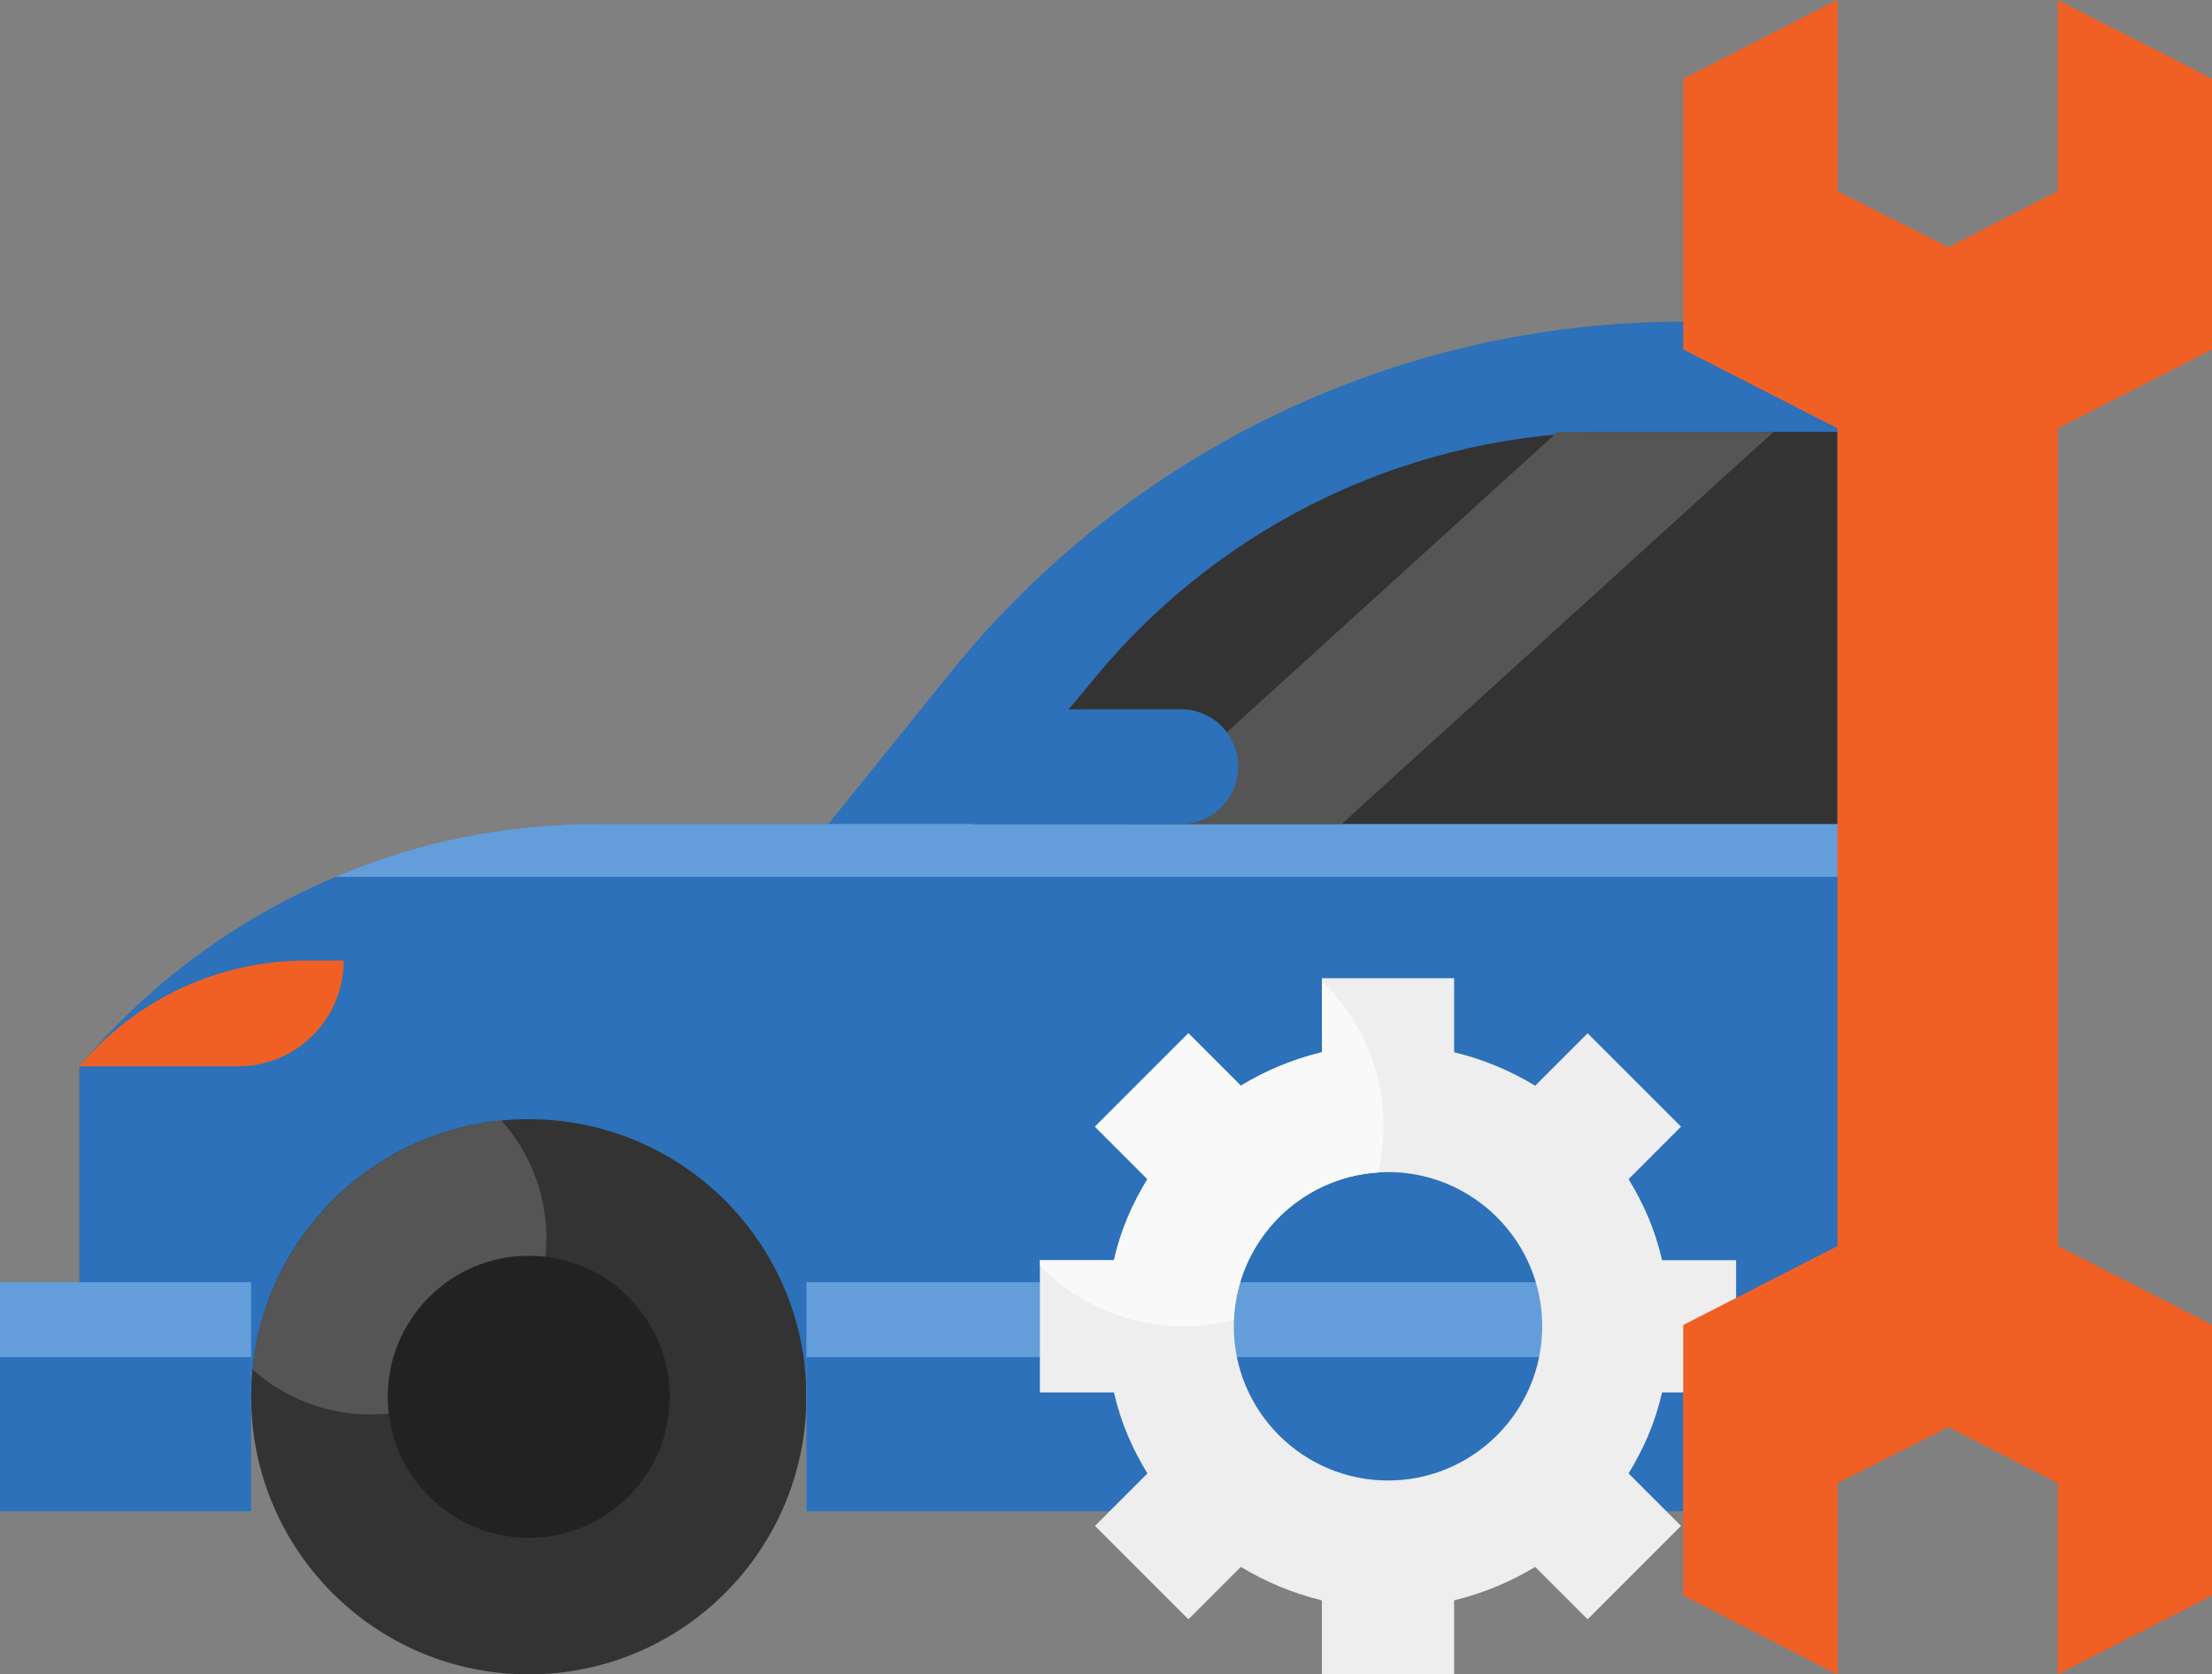
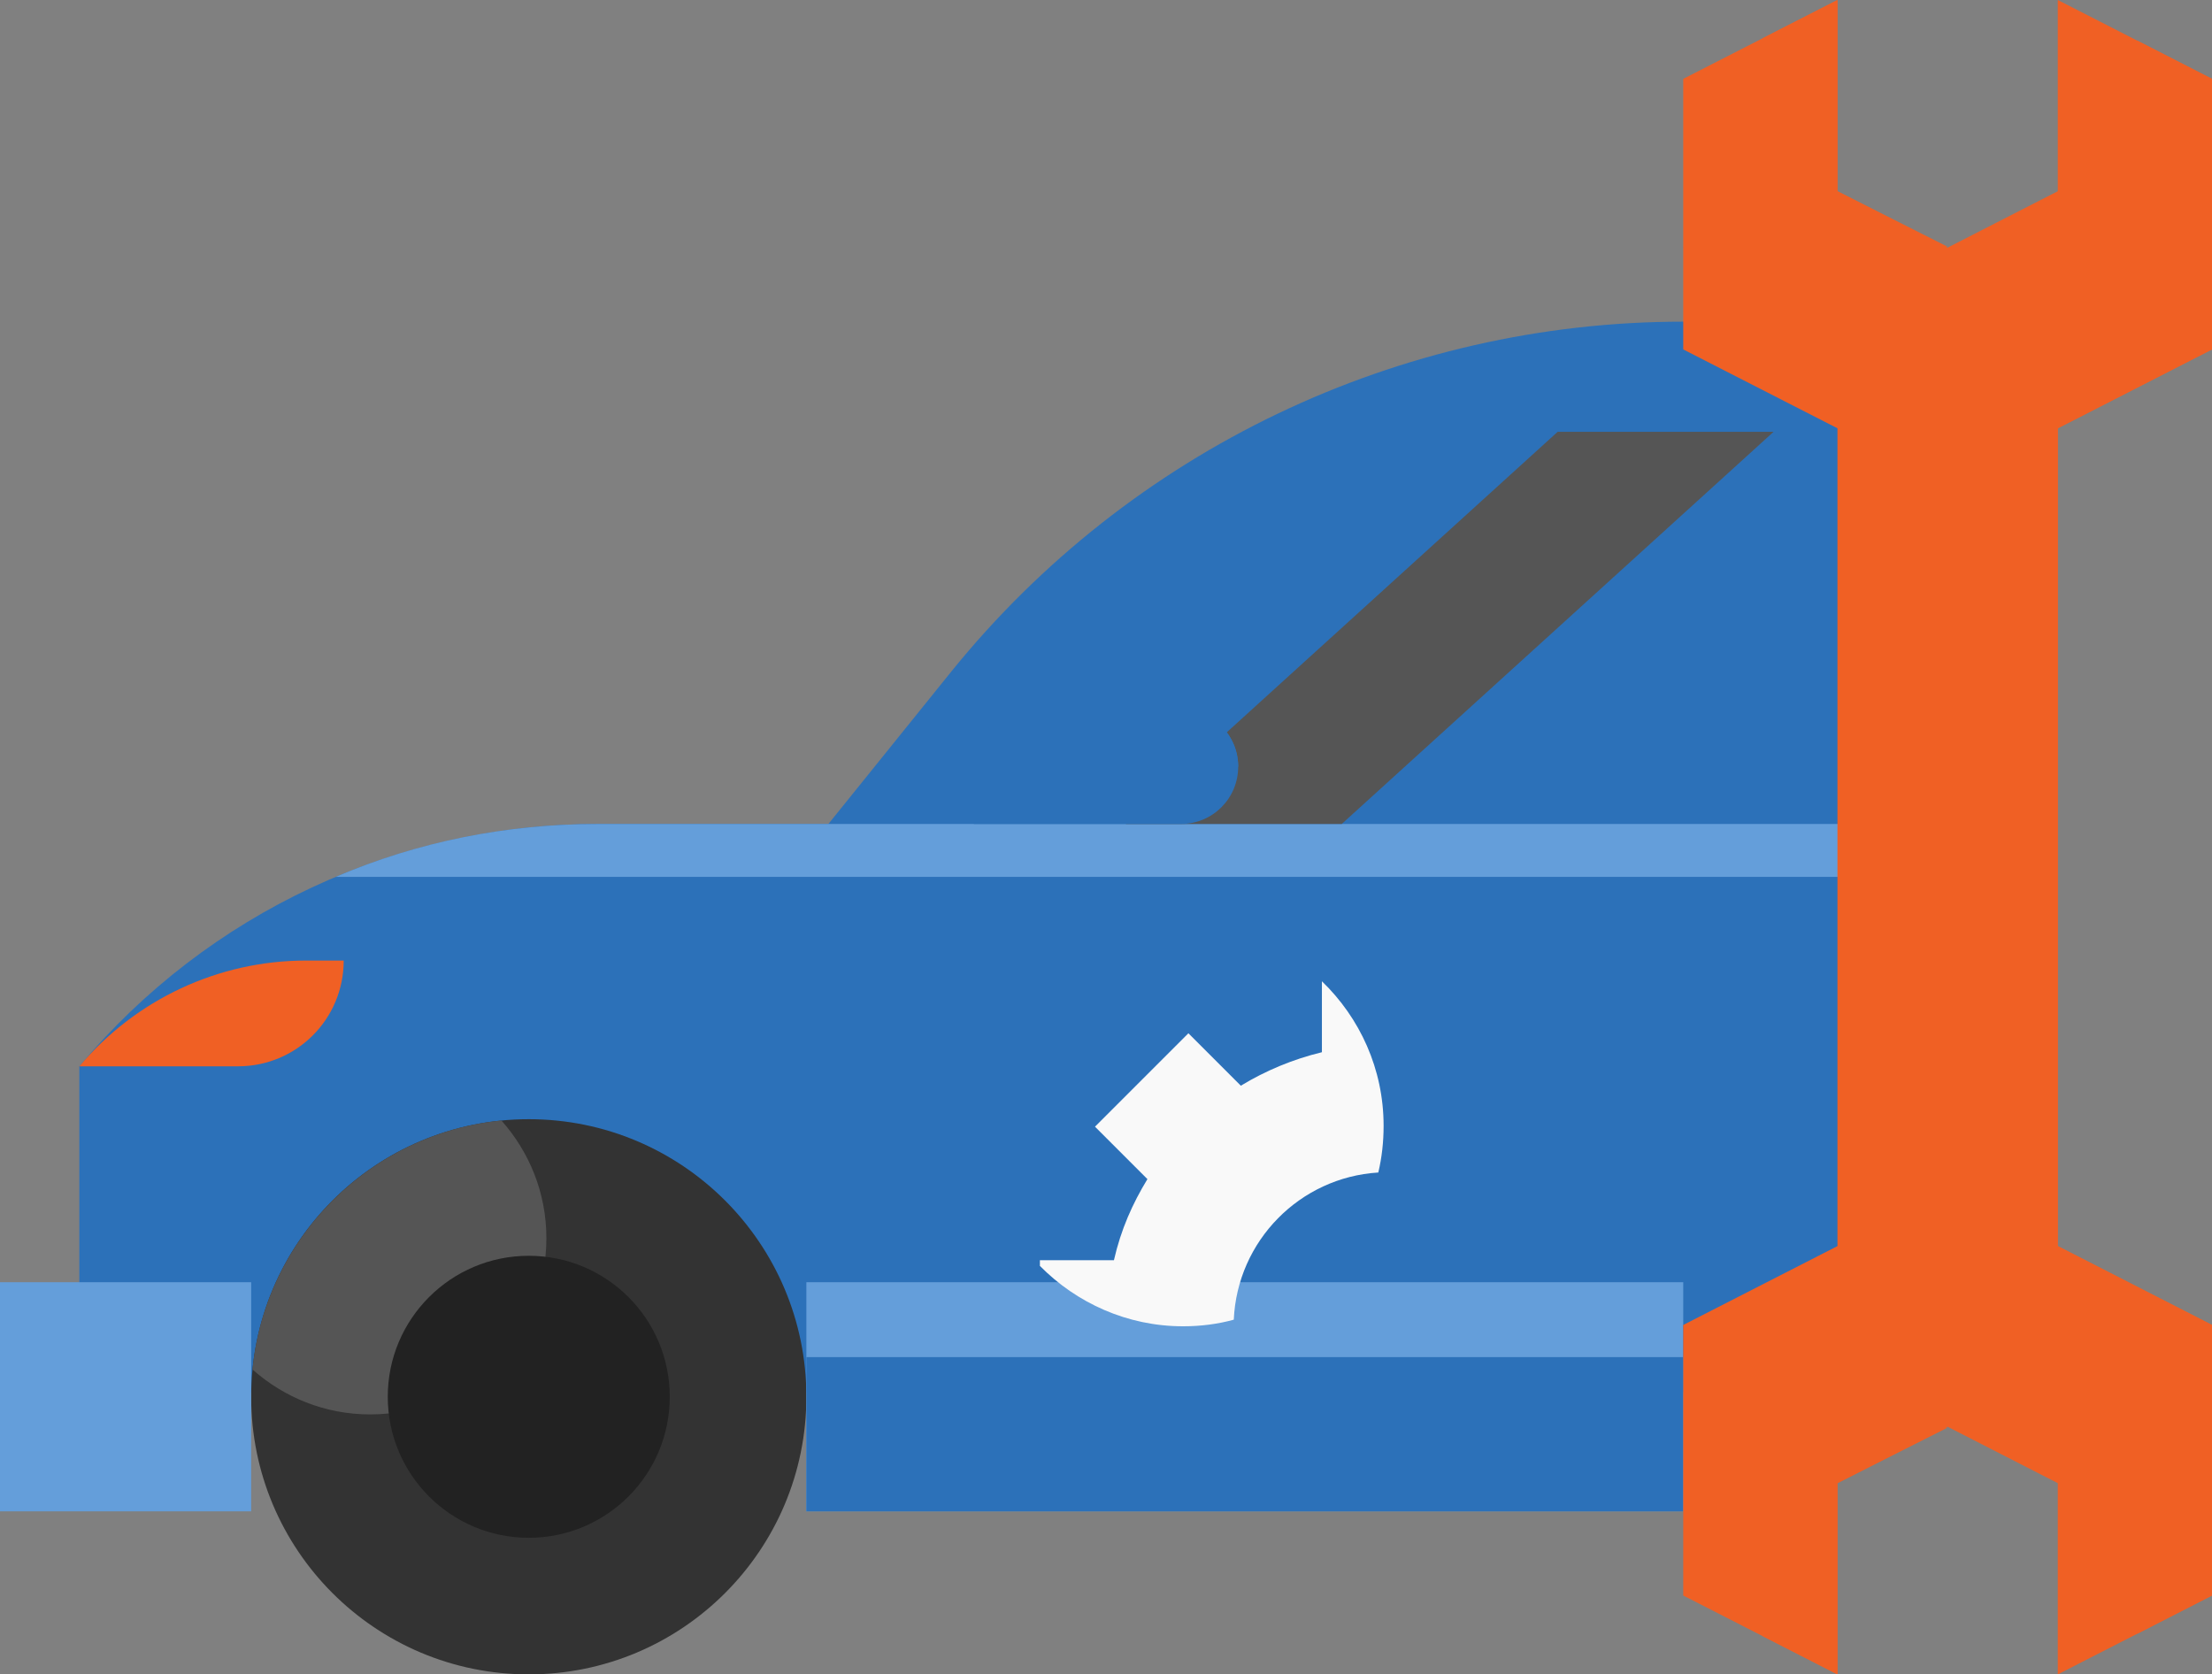
<svg xmlns="http://www.w3.org/2000/svg" version="1.1" id="Layer_1" x="0px" y="0px" width="502px" height="380.001px" viewBox="5 66 502 380.001" xml:space="preserve">
  <rect x="5" y="66" width="502" height="380.001" fill="#808080" stroke="none" />
  <g>
    <path fill="#2C71B9" d="M220.9,218.4L193,253h-52.3C95.3,253,52.2,273.1,23,308v74h424V139h-60C322.5,139,261.5,168.2,220.9,218.4z   " />
    <path fill="#649EDA" d="M140.7,253c-20.7,0-40.801,4-59.5,12H447v-12H193H140.7z" />
    <circle fill="#333333" cx="125" cy="383" r="63" />
    <path fill="#555555" d="M118.8,320.3C89,323.2,65.2,347,62.3,376.8C69.4,383.1,78.7,387,89,387c22.1,0,40-17.899,40-40   C129,336.7,125.1,327.4,118.8,320.3z" />
    <circle fill="#222222" cx="125" cy="383" r="32" />
    <path fill="#649EDA" d="M5,357h57v52H5V357z" />
-     <path fill="#2C71B9" d="M5,374h57v35H5V374z" />
    <path fill="#649EDA" d="M188,357h199v52H188V357z" />
-     <path fill="#2C71B9" d="M188,374h199v35H188V374z" />
-     <path fill="#333333" d="M422,164h-50.2c-45.8,0-89.2,20.5-118.3,55.8L226,253h196V164z" />
+     <path fill="#2C71B9" d="M188,374h199v35H188V374" />
    <path fill="#555555" d="M407.5,164h-49l-98,89h49L407.5,164z" />
    <path fill="#2C71B9" d="M273,227h-34c-7.2,0-13,5.8-13,13v13h47c7.2,0,13-5.8,13-13S280.2,227,273,227z" />
    <path fill="#2C71B9" d="M273,227h-21.5c-3.601,0-6.5,2.9-6.5,6.5c0,3.601,2.899,6.5,6.5,6.5H286C286,232.8,280.2,227,273,227z" />
    <path fill="#F06024" d="M83,284H74.4c-19.8,0-38.6,8.8-51.399,24h36C72.3,308,83,297.3,83,284z" />
-     <path fill="#EEEEEE" d="M399,382v-30h-16.801c-1.6-7-4.199-12.8-7.6-18.399l11.9-11.9l-21.2-21.2l-11.9,11.9   c-5.6-3.4-11.8-6-18.399-7.601V288h-30v16.8c-6.601,1.601-12.8,4.2-18.4,7.601L274.7,300.5l-21.2,21.2l11.899,11.9   C262,339.2,259.4,345,257.8,352H241v30h16.8c1.6,7,4.2,12.8,7.6,18.4l-11.899,11.9l21.2,21.199L286.6,421.6   c5.601,3.399,11.8,6,18.4,7.6V446h30v-16.8c6.6-1.6,12.8-4.2,18.399-7.6l11.9,11.899l21.2-21.199l-11.9-11.9   c3.4-5.601,6-11.4,7.6-18.4H399z M320,402c-19.3,0-35-15.7-35-35s15.7-35,35-35s35,15.7,35,35S339.3,402,320,402z" />
    <path fill="#F06024" d="M507,145.3V83.9L472,66v43.4l-25,12.8l-25-12.8V66l-35,17.9V145.3l35,17.9v185.6l-35,17.9v61.4L422,446   V402.6l25-12.801l25,12.801V446l35-17.899v-61.4l-35-17.9V163.2L507,145.3z" />
    <g>
      <path fill="#F06024" d="M430,390L405,402.6v34.7l17,8.7v-43.4L447,390H430z M405,74.7v34.7l25,12.6h17l-25-12.6V66L405,74.7z     M507,145.3V83.9l-17-8.7v70.1l-35,17.9v185.6l35,17.9v70.101l17-8.7v-61.4l-35-17.9V163.2L507,145.3z" />
    </g>
    <path fill="#F9F9F9" d="M317.8,332.1c0.8-3.4,1.2-6.9,1.2-10.601c0-12.899-5.4-24.5-14-32.8v16.1c-6.601,1.601-12.8,4.2-18.4,7.601   L274.7,300.5l-21.2,21.2l11.899,11.9C262,339.2,259.4,345,257.8,352H241v1.3c8.3,8.4,19.8,13.7,32.5,13.7c4,0,7.899-0.5,11.5-1.5   C285.8,347.6,300,333.2,317.8,332.1L317.8,332.1z" />
  </g>
</svg>